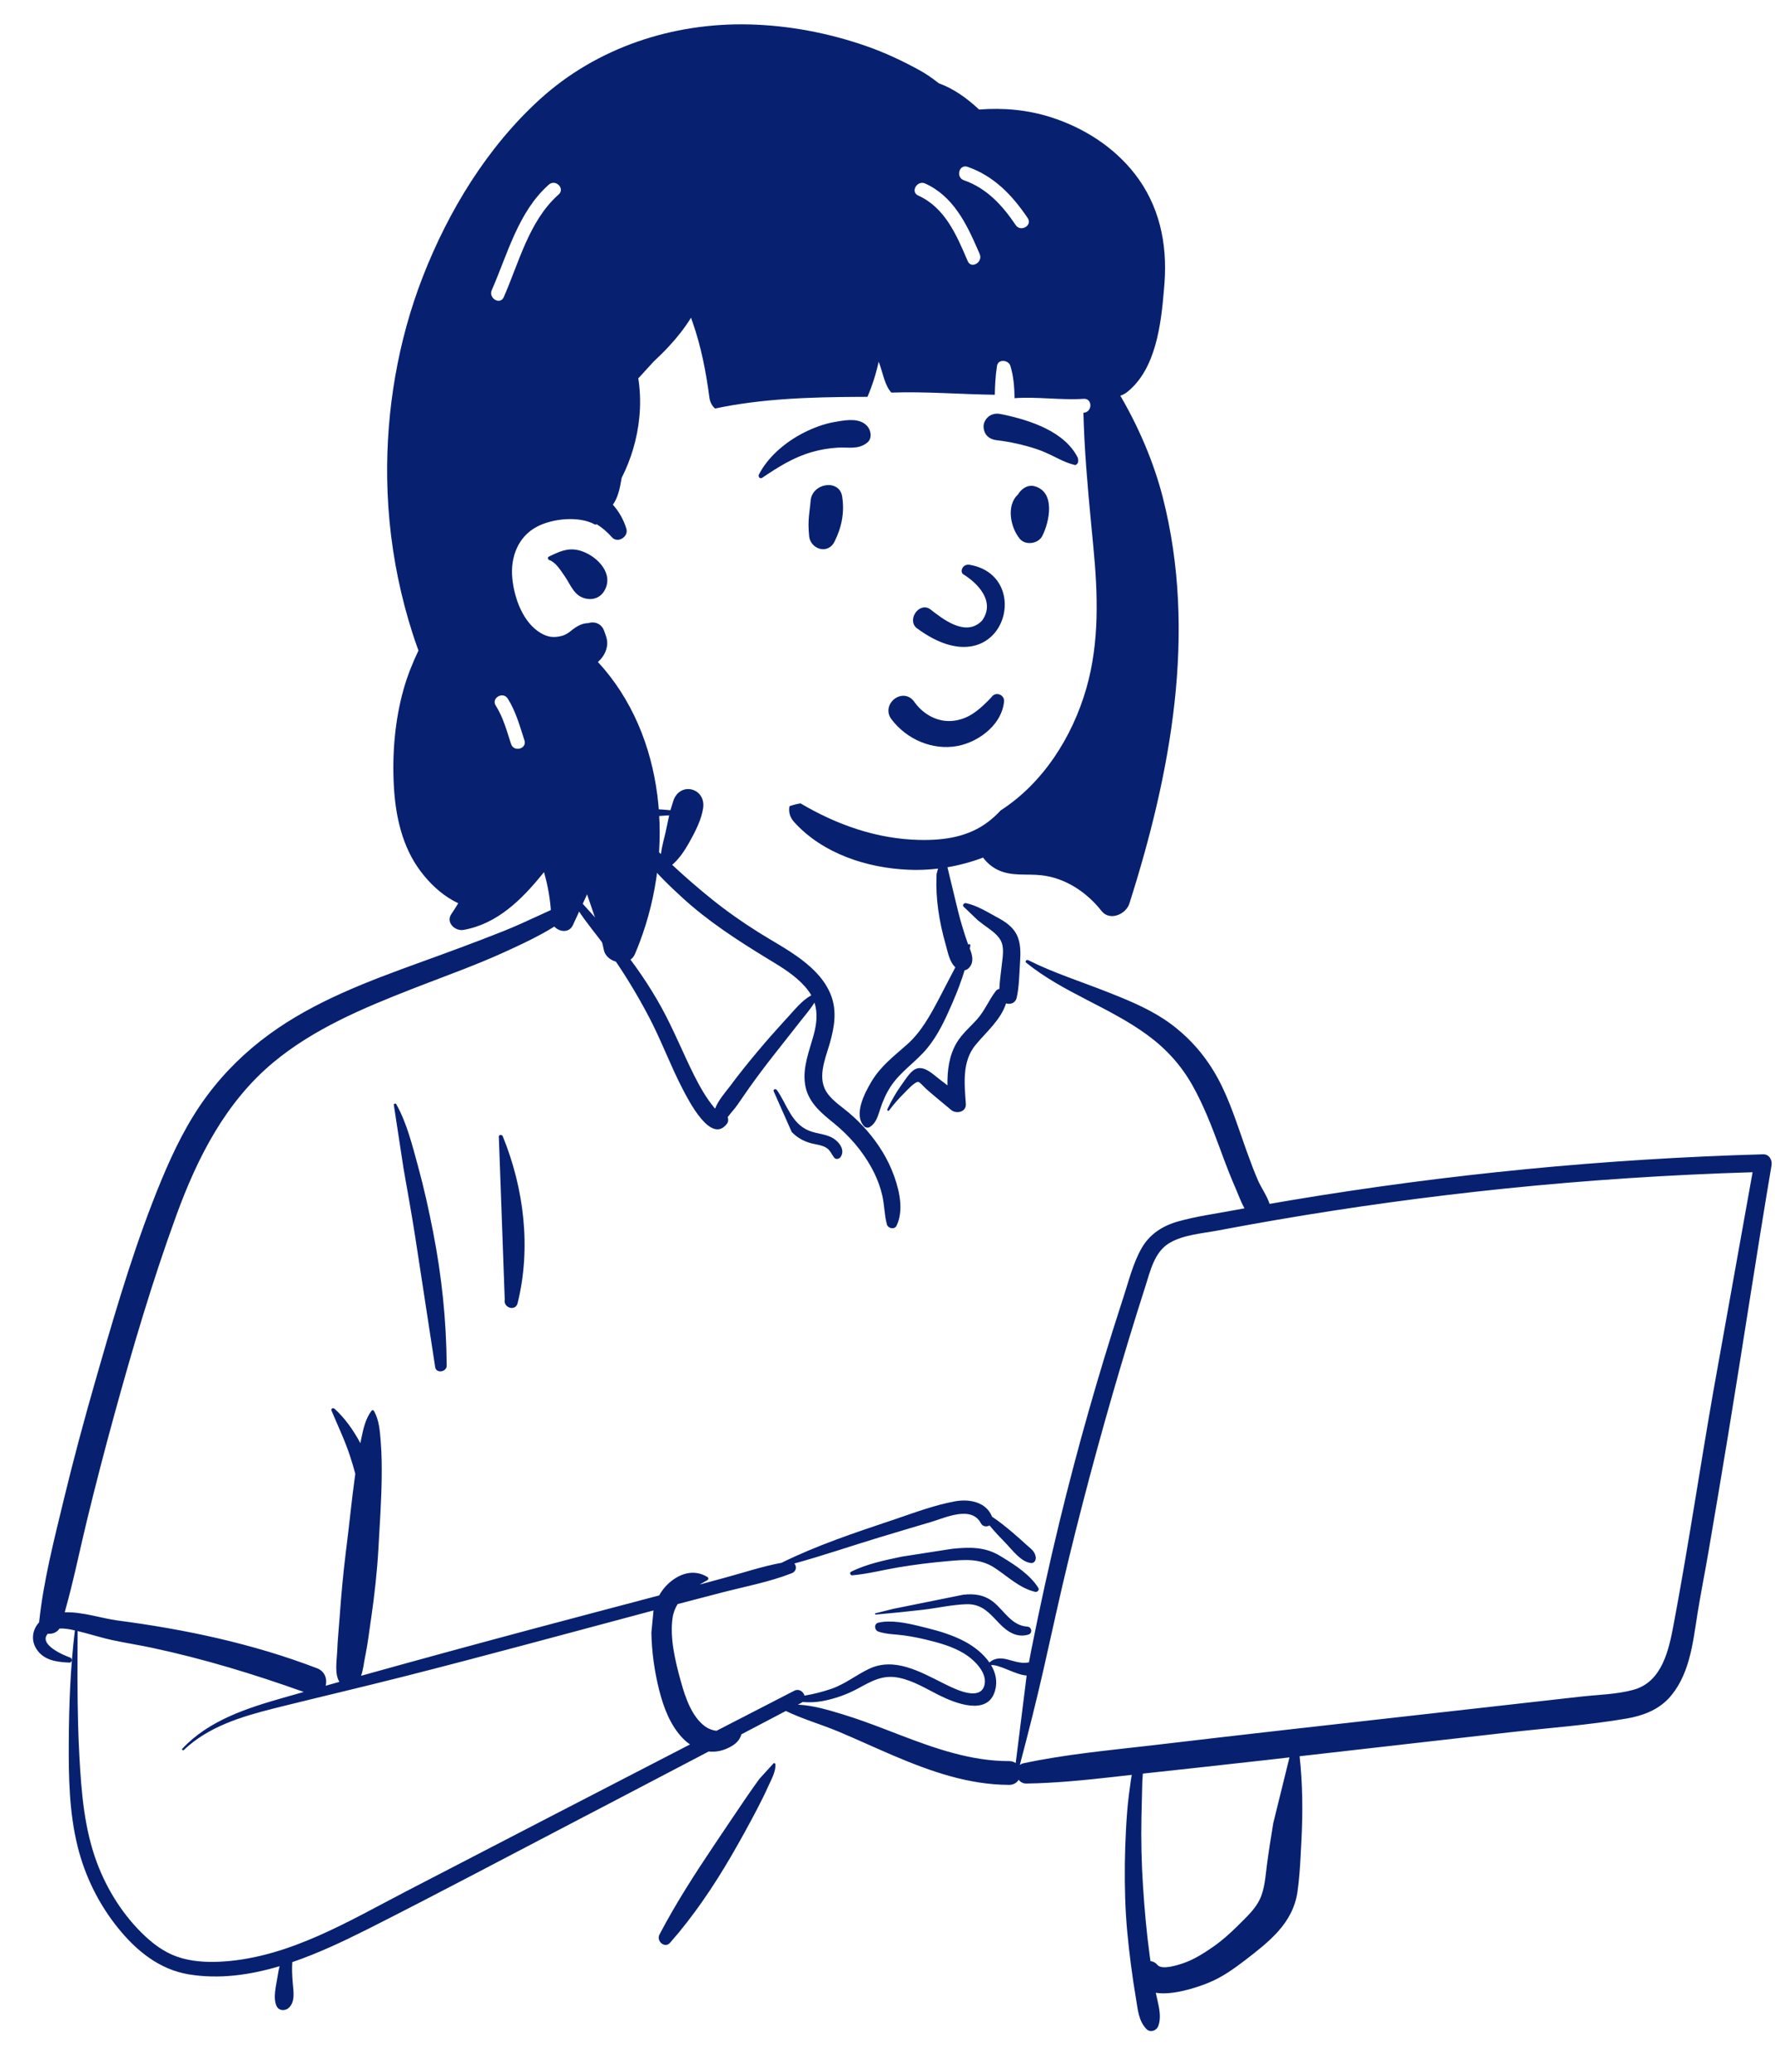
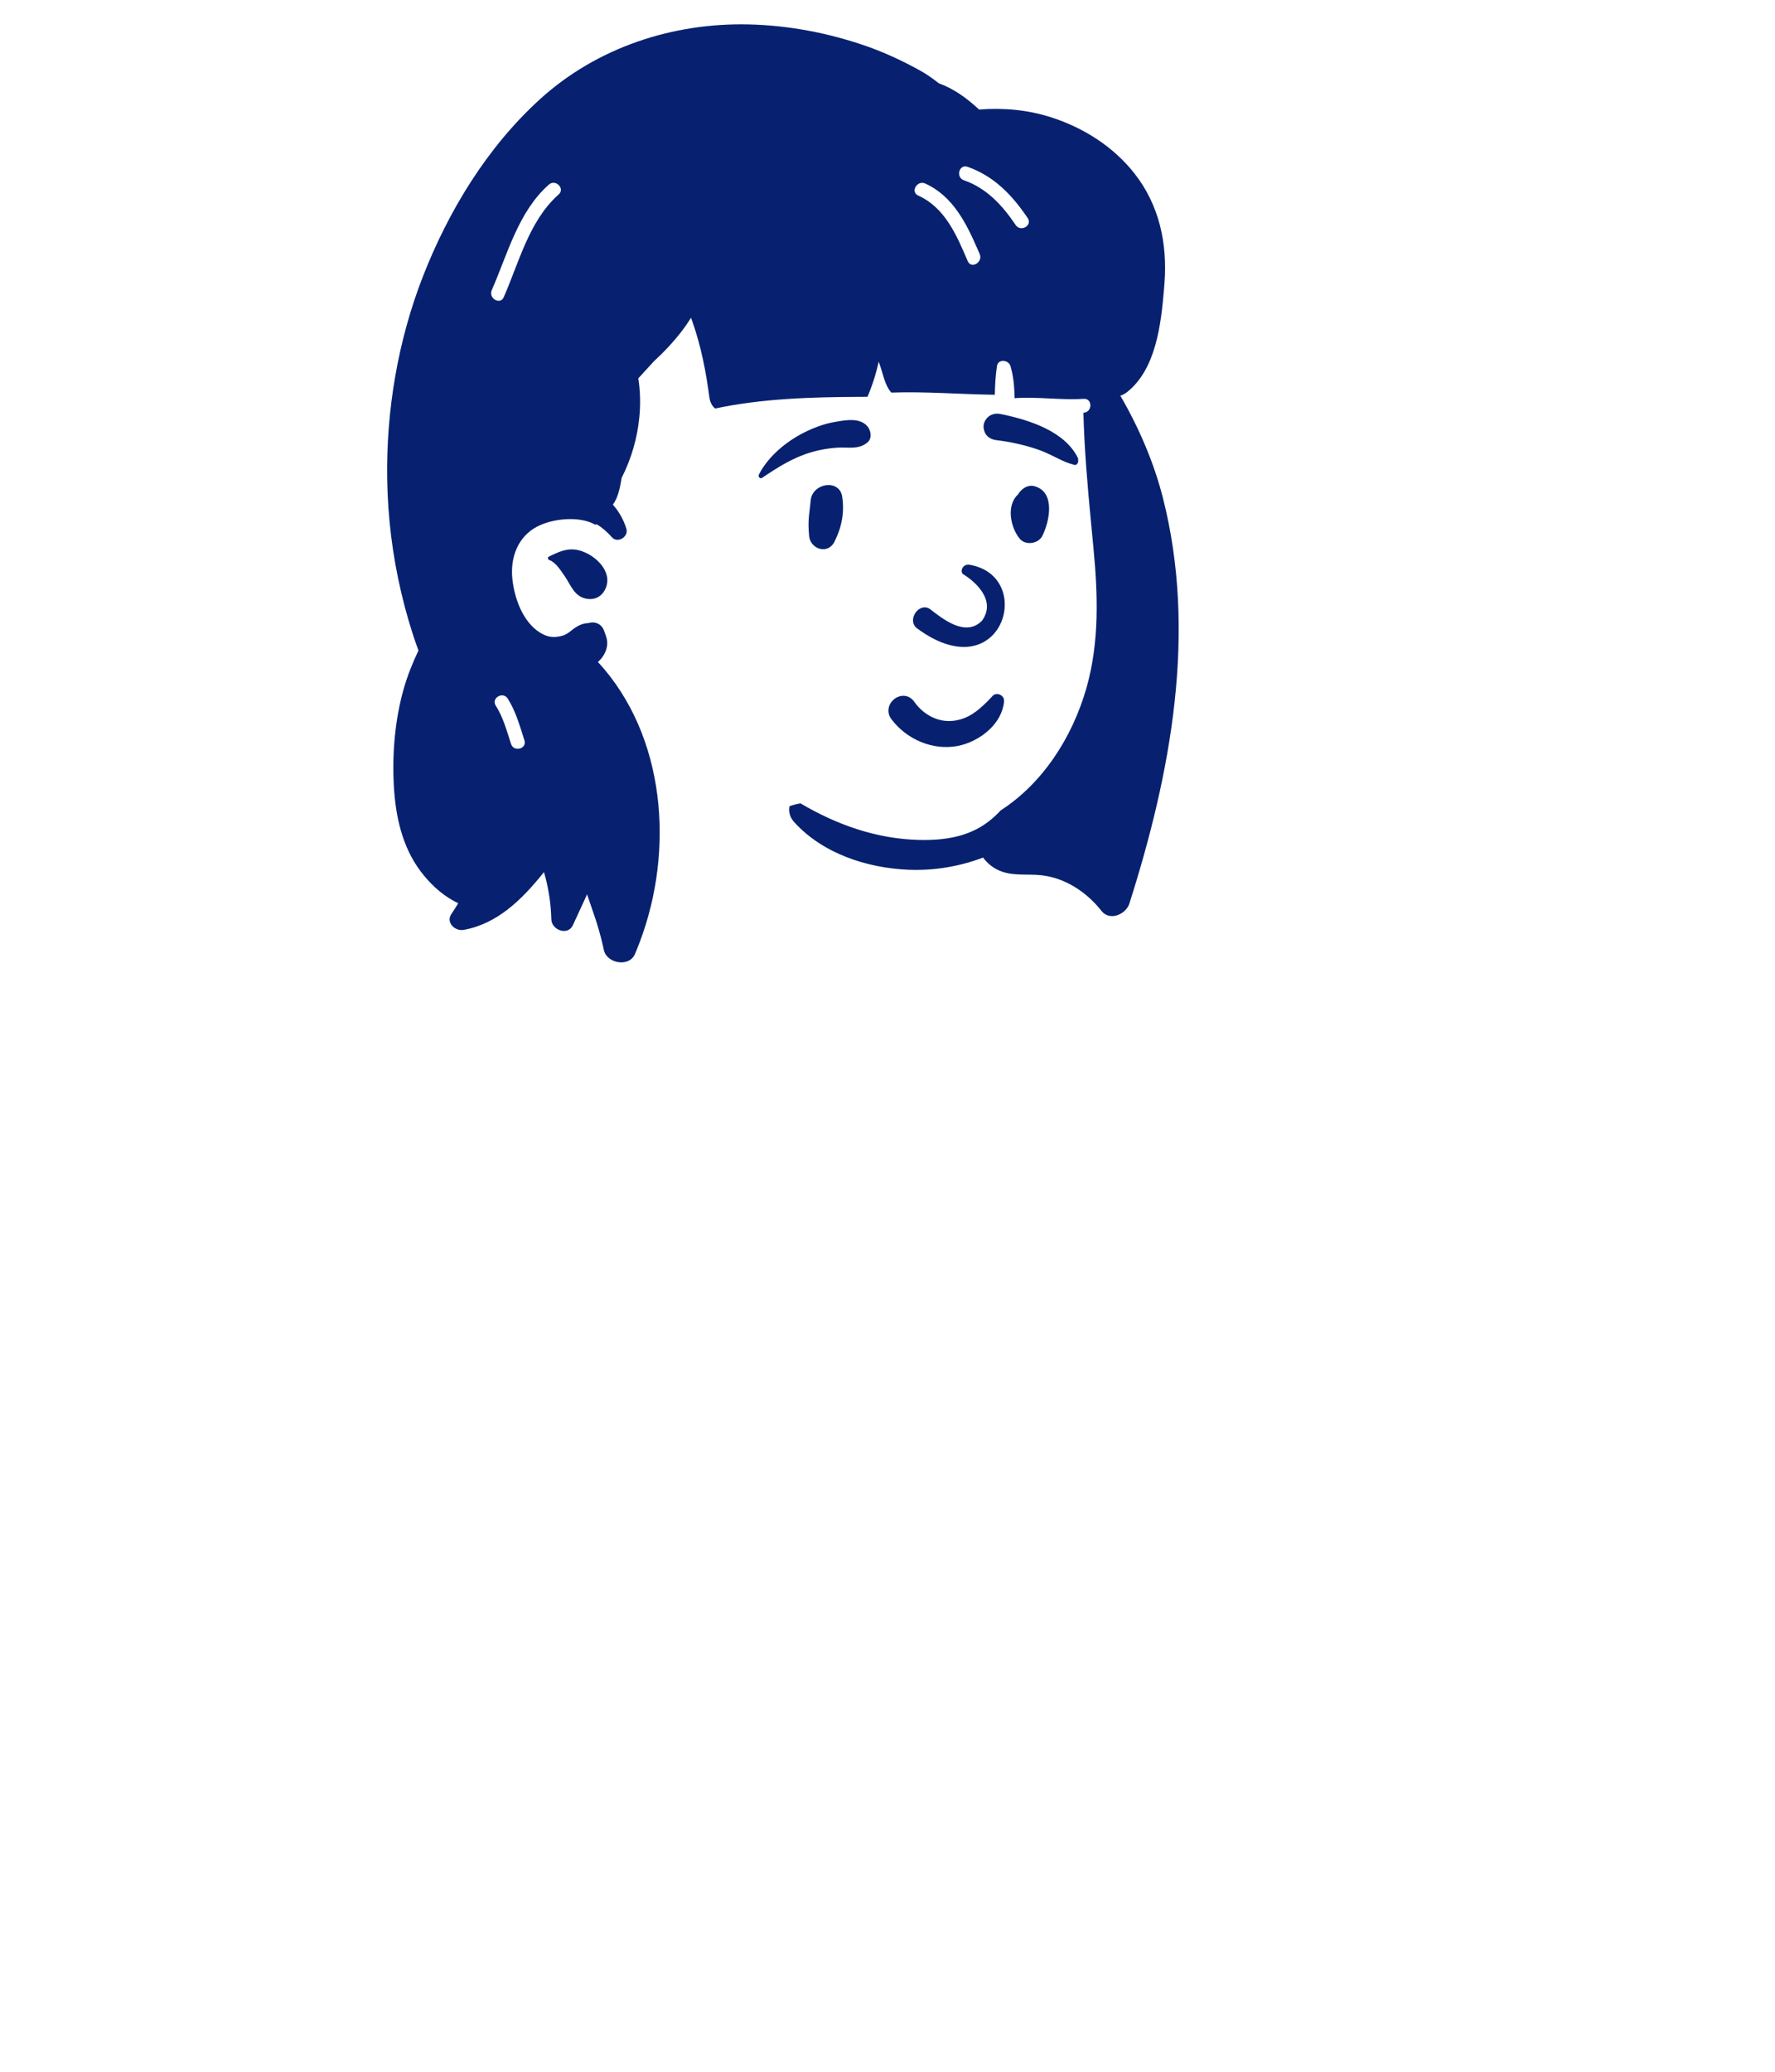
<svg xmlns="http://www.w3.org/2000/svg" width="270" height="315" viewBox="0 0 270 315" fill="none">
-   <path fill-rule="evenodd" clip-rule="evenodd" d="M102.474 121.609C103.594 118.791 107.381 119.886 106.959 122.847C106.707 124.62 105.736 126.493 104.864 128.047C104.155 129.312 103.345 130.546 102.247 131.495C104.201 133.319 106.23 135.077 108.309 136.746C110.579 138.567 112.965 140.246 115.432 141.788C117.594 143.141 119.855 144.34 121.894 145.884C123.79 147.319 125.517 149.045 126.395 151.299C127.331 153.698 126.925 156.176 126.235 158.574L126.156 158.845C125.452 161.221 124.233 164.085 125.923 166.323C126.784 167.463 128.035 168.27 129.115 169.181C130.075 169.99 130.976 170.871 131.803 171.817C133.605 173.879 135.071 176.199 135.996 178.784L136.079 179.018C136.872 181.307 137.451 184.11 136.38 186.357C136.072 187.001 135.081 186.791 134.909 186.164C134.52 184.744 134.54 183.256 134.214 181.815C133.874 180.317 133.309 178.895 132.571 177.549C131.143 174.946 129.209 172.722 126.924 170.842L126.24 170.286C124.458 168.822 122.82 167.269 122.458 164.846C122.071 162.254 123.109 159.784 123.776 157.331C124.241 155.621 124.393 153.982 123.89 152.437C123.277 153.44 122.439 154.392 121.776 155.241C120.457 156.932 119.125 158.614 117.796 160.298C116.434 162.025 115.106 163.78 113.841 165.58C113.275 166.385 112.715 167.195 112.157 168.006C111.738 168.615 111.153 169.224 110.695 169.845C110.806 170.178 110.798 170.561 110.596 170.833C108.171 174.113 104.721 167.27 103.821 165.541C101.988 162.02 100.624 158.28 98.786 154.76C96.88 151.111 94.711 147.559 92.293 144.228C90.83 142.213 89.191 140.32 87.853 138.242C84.701 141.102 80.553 143.019 76.743 144.758C72.557 146.668 68.209 148.229 63.917 149.886L62.649 150.379C55.254 153.267 47.678 156.44 41.532 161.57C34.309 167.599 30.036 176.001 26.855 184.702C23.193 194.719 20.163 205.006 17.339 215.287C15.894 220.547 14.523 225.831 13.234 231.132C12.098 235.802 11.156 240.518 9.841 245.14C12.508 245.046 15.55 246.079 17.827 246.378C28.204 247.737 38.442 249.904 48.239 253.656C49.449 254.119 49.799 255.329 49.536 256.309C50.234 256.112 50.931 255.912 51.629 255.716C50.864 254.544 51.229 252.447 51.289 251.148L51.293 251.059C51.355 249.327 51.543 247.593 51.664 245.865C51.896 242.57 52.198 239.299 52.599 236.023L52.702 235.203C53.156 231.639 53.492 228.054 53.989 224.496L54.047 224.088C53.809 223.178 53.532 222.279 53.242 221.383C52.467 218.998 51.373 216.753 50.415 214.444C50.302 214.172 50.689 214.015 50.87 214.178C52.493 215.64 53.782 217.493 54.818 219.432C54.836 219.34 54.852 219.249 54.87 219.157L54.988 218.575C55.28 217.155 55.634 215.662 56.505 214.51C56.597 214.388 56.781 214.362 56.868 214.51C57.701 215.921 57.794 217.707 57.922 219.312C58.067 221.127 58.085 222.966 58.06 224.786C58.01 228.344 57.759 231.912 57.56 235.464C57.364 238.954 56.979 242.4 56.484 245.856L56.389 246.505C56.147 248.15 55.949 249.815 55.629 251.449L55.539 251.894C55.368 252.704 55.263 253.846 54.923 254.795C63.673 252.353 72.437 249.966 81.218 247.621C87.564 245.926 93.916 244.256 100.266 242.576C100.602 241.972 101.019 241.407 101.539 240.903C103.255 239.24 105.529 238.498 107.614 239.778C107.783 239.883 107.798 240.149 107.614 240.249C107.214 240.468 106.814 240.692 106.421 240.925L110.234 239.892C113.084 239.119 115.968 238.153 118.885 237.614C124.258 234.961 130.036 233.04 135.696 231.142L136.363 230.916C139.261 229.927 142.259 228.821 145.253 228.272C147.445 227.871 150.018 228.355 150.899 230.603C152.015 231.339 153.065 232.203 154.078 233.054C154.811 233.669 155.513 234.322 156.227 234.959L156.358 235.074C156.942 235.581 157.405 235.921 157.548 236.727C157.622 237.144 157.357 237.708 156.844 237.652C155.272 237.484 153.994 235.661 152.929 234.573C152.105 233.731 151.275 232.861 150.524 231.937C150.086 232.175 149.485 232.132 149.207 231.604C147.761 228.864 143.799 230.762 141.608 231.412L138.468 232.342C136.898 232.808 135.329 233.276 133.763 233.752C129.458 235.06 125.174 236.525 120.829 237.726C121.218 238.154 121.164 238.914 120.426 239.204C117.025 240.539 113.295 241.23 109.762 242.146C107.531 242.725 105.302 243.307 103.074 243.893C102.692 244.513 102.417 245.213 102.301 246.029C101.876 249.029 102.696 252.489 103.495 255.391L103.615 255.823C104.272 258.156 105.238 261.015 107.249 262.488C107.74 262.847 108.365 263.097 108.995 263.154C112.931 261.126 116.868 259.098 120.806 257.075C121.536 256.7 122.21 257.207 122.373 257.811C123.762 257.583 125.148 257.224 126.41 256.795C128.53 256.074 130.186 254.7 132.173 253.749C136.02 251.911 139.948 254.169 143.391 255.886L144.185 256.277C145.729 257.027 148.942 258.467 149.683 256.416C150.4 254.432 148.134 252.312 146.671 251.419C144.926 250.354 142.895 249.784 140.924 249.31C139.798 249.039 138.658 248.817 137.512 248.656C136.212 248.473 134.869 248.5 133.617 248.078C132.995 247.869 132.899 246.88 133.617 246.717C135.544 246.278 137.844 246.757 139.855 247.246L140.906 247.505C142.933 248.003 144.978 248.627 146.824 249.62C148.166 250.342 149.582 251.438 150.507 252.781C151.311 252.034 152.311 252.059 153.353 252.336L153.918 252.493C154.852 252.752 155.608 252.931 156.517 252.751C156.638 252.09 156.762 251.428 156.893 250.766C158.188 244.262 159.608 237.782 161.174 231.337C163.877 220.22 167.004 209.225 170.529 198.343L170.883 197.255C171.696 194.766 172.35 192.054 173.661 189.768C174.901 187.605 176.887 186.36 179.247 185.7C181.925 184.952 184.739 184.56 187.471 184.055C188.08 183.942 188.691 183.835 189.301 183.724C188.786 182.793 188.401 181.736 188.055 180.924L187.994 180.784C187.249 179.085 186.58 177.355 185.935 175.617L185.451 174.31C184.285 171.162 183.081 168.066 181.442 165.122C179.716 162.024 177.426 159.491 174.572 157.395C168.753 153.12 161.739 150.94 156.094 146.371C155.863 146.184 156.159 145.864 156.394 145.983C160.205 147.899 164.32 149.202 168.284 150.762L169.066 151.071C172.199 152.314 175.381 153.667 178.093 155.68C181.116 157.924 183.497 160.711 185.287 164.025C187.051 167.292 188.179 170.948 189.424 174.437L189.757 175.367C190.259 176.761 190.777 178.151 191.371 179.508C191.843 180.585 192.723 181.815 193.123 183.045C194.218 182.855 195.312 182.665 196.408 182.482C220.138 178.517 244.133 176.187 268.182 175.505C269.122 175.479 269.609 176.377 269.47 177.198C267.163 190.856 265.112 204.56 262.861 218.227C261.879 224.193 260.877 230.153 259.852 236.111C259.332 239.13 258.732 242.136 258.24 245.159C257.843 247.6 257.555 250.061 256.873 252.445C256.261 254.584 255.323 256.645 253.781 258.277C252.12 260.035 249.801 260.886 247.467 261.288C241.541 262.309 235.463 262.726 229.489 263.406L197.684 267.027C198.149 271.255 198.184 275.417 197.97 279.694L197.849 282.029C197.749 283.907 197.631 285.787 197.361 287.646C197.023 289.978 195.957 291.952 194.388 293.694C192.946 295.293 191.195 296.657 189.491 297.965C187.723 299.323 185.896 300.633 183.817 301.473L183.547 301.58C181.724 302.293 178.302 303.396 175.809 302.993C176.135 304.627 176.766 306.384 176.207 308C175.948 308.751 174.967 309.126 174.366 308.487C173.175 307.221 173.082 305.549 172.8 303.897C172.507 302.178 172.254 300.453 172.029 298.724C171.594 295.381 171.256 292.007 171.153 288.636C171.047 285.173 171.087 281.706 171.274 278.248C171.37 276.472 171.489 274.697 171.714 272.932C171.81 272.179 171.908 271.426 172.02 270.675C172.061 270.401 172.107 270.129 172.156 269.857L169.301 270.179C164.924 270.668 160.544 271.11 156.136 271.179C155.614 271.187 155.213 270.949 154.95 270.602C154.67 271.058 154.184 271.384 153.486 271.382C147.33 271.359 141.597 269.344 135.998 266.97C133.176 265.773 130.398 264.477 127.571 263.29C124.933 262.182 122.113 261.392 119.538 260.144L112.773 263.695C112.723 263.87 112.66 264.035 112.592 264.173C112.151 265.073 111.283 265.561 110.396 265.929C109.545 266.282 108.663 266.392 107.804 266.303C102.673 268.994 97.541 271.682 92.406 274.364L87.269 277.043C77.036 282.376 66.842 287.796 56.544 293.003L55.786 293.385C52.229 295.17 48.409 296.98 44.462 298.33C44.391 299.33 44.436 300.302 44.519 301.361L44.54 301.591C44.657 302.842 44.91 304.409 43.907 305.299C43.386 305.762 42.454 305.764 42.099 305.066C41.456 303.8 42.034 301.804 42.237 300.428C42.31 299.939 42.398 299.436 42.528 298.949C38.003 300.297 33.34 300.951 28.735 300.194C24.252 299.457 20.779 296.63 17.979 293.173C15.025 289.524 12.925 285.272 11.799 280.714C10.517 275.527 10.433 270.17 10.463 264.857C10.495 259.199 10.704 253.514 11.392 247.894C10.639 247.717 9.803 247.564 9.042 247.617C8.665 248.22 7.933 248.475 7.272 248.396C5.835 249.983 9.481 251.604 10.646 252.01C11.05 252.151 11.007 252.808 10.54 252.788L10.246 252.774C8.446 252.679 6.586 252.371 5.528 250.697C4.68 249.355 4.935 247.765 5.946 246.671C6.614 240.352 8.21 234.198 9.696 228.034C11.154 221.984 12.776 215.973 14.494 209.992L15.265 207.315C17.971 197.936 20.8 188.482 24.533 179.477C26.396 174.98 28.544 170.566 31.455 166.645C34.168 162.99 37.371 159.863 41.053 157.191C47.917 152.211 55.972 149.202 63.886 146.335L64.24 146.207C68.341 144.722 72.432 143.22 76.486 141.611C80.072 140.189 83.507 138.385 87.076 136.941C86.96 136.731 86.848 136.518 86.74 136.302L86.674 136.358C86.663 136.367 86.651 136.376 86.639 136.384C86.281 136.633 85.752 136.51 85.456 136.231C84.621 135.442 84.904 134.567 85.462 133.749L85.534 133.645C86.216 132.689 86.824 131.679 87.453 130.688L87.847 130.069C88.903 128.414 90.013 126.749 91.422 125.381C92.074 124.747 92.788 124.273 93.545 123.92C93.48 123.783 94.047 123.503 94.208 123.644C96.605 122.766 99.362 122.95 101.975 123.192M196.145 267.202L192.813 267.581C189.146 267.998 185.479 268.402 181.811 268.802L173.843 269.668C173.823 270.123 173.768 270.567 173.758 270.911C173.706 272.68 173.667 274.451 173.63 276.221C173.557 279.77 173.638 283.322 173.871 286.863C174.097 290.295 174.395 293.727 174.858 297.136L174.953 297.817L175.008 298.176C175.386 298.212 175.757 298.392 176.066 298.761C176.74 299.566 179.18 298.783 180.133 298.444C181.7 297.886 183.176 296.943 184.538 295.998C185.867 295.074 187.065 293.998 188.216 292.864L189.157 291.932C190.094 291 191.031 290.008 191.605 288.837C192.383 287.248 192.484 285.298 192.712 283.567C192.993 281.439 193.328 279.311 193.681 277.193M99.406 244.861L99.06 244.951C86.504 248.29 73.966 251.728 61.372 254.919C55.139 256.499 48.876 257.964 42.636 259.513L41.626 259.766C36.703 261.011 31.72 262.51 27.95 266.084C27.811 266.215 27.609 266.013 27.74 265.873C31.803 261.545 37.582 259.712 43.13 258.124C44.156 257.83 45.183 257.544 46.209 257.252C38.663 254.56 30.998 252.217 23.156 250.547C21.137 250.117 19.094 249.801 17.077 249.369C15.669 249.068 14.295 248.632 12.903 248.271L11.808 247.995L11.793 251.459C11.775 256.365 11.784 261.267 12.034 266.173L12.081 267.081C12.373 272.54 12.829 278.112 14.764 283.26C16.337 287.442 18.845 291.383 22.123 294.429C23.782 295.971 25.566 297.171 27.771 297.763C29.818 298.313 31.963 298.378 34.068 298.231C44.162 297.526 53.148 292.038 61.917 287.495C76.26 280.063 90.605 272.635 104.962 265.231C104.574 264.966 104.208 264.66 103.876 264.316C101.951 262.326 100.935 259.602 100.268 256.964C99.558 254.156 99.133 251.146 99.084 248.247M117.674 268.1C117.801 268.032 117.948 268.117 117.954 268.261C117.998 269.358 117.392 270.44 116.939 271.429L116.891 271.535C116.341 272.759 115.739 273.967 115.116 275.157C113.871 277.533 112.577 279.883 111.227 282.201C108.511 286.862 105.494 291.328 101.927 295.387C101.121 296.304 99.796 295.128 100.313 294.141C102.806 289.382 105.712 284.888 108.703 280.433C110.2 278.203 111.697 275.97 113.209 273.75C113.84 272.824 114.479 271.9 115.135 270.991L115.531 270.447M266.591 178.231C253.991 178.612 241.406 179.434 228.866 180.723C217.204 181.922 205.584 183.517 194.03 185.506C191.616 185.921 189.206 186.354 186.799 186.803L185.355 187.075C182.947 187.531 180.006 187.72 177.862 189.007C175.602 190.364 174.991 193.2 174.239 195.539C173.355 198.289 172.494 201.048 171.655 203.813C168.326 214.791 165.285 225.864 162.572 237.011C161.225 242.544 160.03 248.107 158.771 253.66C157.653 258.594 156.419 263.472 155.129 268.356C155.288 268.233 155.483 268.139 155.718 268.088C162.121 266.725 168.657 266.133 175.156 265.379L175.784 265.306C182.507 264.515 189.23 263.729 195.956 262.973L240.492 257.96C243.119 257.665 245.933 257.625 248.489 256.919C252.834 255.72 253.853 250.857 254.582 246.985L254.604 246.868C256.803 235.168 258.552 223.367 260.603 211.638M156.166 254.756C154.436 254.642 152.07 253.057 150.758 253.171C151.447 254.327 151.758 255.646 151.361 257.054C150.256 260.974 145.261 258.946 142.855 257.749C140.882 256.766 138.977 255.565 136.793 255.104C134.319 254.584 132.643 255.568 130.552 256.703C128.835 257.636 126.966 258.305 125.043 258.651C124.02 258.836 123.049 258.855 122.08 258.783C122.021 258.831 121.956 258.875 121.881 258.915L121.368 259.184C123.687 259.29 126.048 260.006 128.206 260.662C130.442 261.341 132.637 262.16 134.821 262.997L136.969 263.823C142.267 265.854 147.752 267.782 153.486 267.765C153.898 267.764 154.236 267.878 154.502 268.064M146.492 242.475C148.2 242.266 149.776 242.49 151.141 243.602C152.788 244.944 153.893 247.17 156.26 247.316C156.95 247.359 157.11 248.33 156.424 248.532C154.663 249.054 153.237 248.101 152.037 246.862L151.23 246.019C150.044 244.79 148.95 243.84 146.937 243.913C144.782 243.992 142.623 244.49 140.482 244.744C138.056 245.031 135.631 245.275 133.198 245.486C133.085 245.496 133.066 245.318 133.171 245.292L135.897 244.613M144.843 235.486L145.124 235.458C147.605 235.217 149.873 235.207 152.089 236.543L152.514 236.8C154.511 238.015 156.685 239.446 157.934 241.413C158.138 241.735 157.801 242.114 157.459 242.032C155.058 241.455 153.303 239.693 151.284 238.373C149.019 236.893 146.678 237.137 144.095 237.367C141.594 237.59 139.094 237.896 136.618 238.313C134.29 238.705 131.956 239.323 129.605 239.52L129.606 239.516C129.337 239.515 129.184 239.112 129.458 238.975C131.843 237.783 134.606 237.218 137.201 236.674M59.905 167.985C59.902 167.788 60.178 167.715 60.274 167.885C61.888 170.726 62.732 174.21 63.592 177.34C64.492 180.62 65.219 183.933 65.872 187.27C67.195 194.027 67.899 200.746 67.947 207.633C67.954 208.616 66.353 208.878 66.196 207.87C65.157 201.171 64.161 194.465 63.113 187.767C62.586 184.399 61.973 181.043 61.386 177.685M75.883 172.934C75.764 172.542 76.334 172.411 76.479 172.769C79.718 180.726 80.815 189.743 78.736 198.138C78.418 199.422 76.538 198.865 76.778 197.597M117.661 165.864C117.645 165.571 118.025 165.525 118.169 165.726C119.704 167.89 120.34 170.789 123.033 171.907C124.377 172.465 125.89 172.368 127.078 173.311C127.872 173.942 128.481 174.938 127.885 175.893C127.692 176.202 127.154 176.356 126.893 176.021C126.513 175.532 126.311 174.947 125.794 174.581C125.064 174.064 124.08 174.032 123.244 173.79C122.162 173.476 121.208 172.926 120.427 172.11M143.301 129.77C143.459 129.69 143.611 129.741 143.712 129.878C143.857 130.073 143.839 130.263 143.662 130.396C143.898 130.88 144.177 132.091 144.217 132.267C144.379 132.982 144.551 133.692 144.731 134.402C145.093 135.833 145.411 137.276 145.774 138.708C146.159 140.226 146.618 141.728 147.128 143.208C147.161 143.303 147.198 143.401 147.236 143.501L147.294 143.651L147.308 143.628C147.412 143.464 147.628 143.578 147.602 143.752C147.578 143.91 147.546 144.067 147.52 144.225L147.573 144.367C147.907 145.266 148.136 146.213 147.523 147.007C147.294 147.303 147.042 147.479 146.727 147.531C146.224 149.194 145.591 150.825 144.915 152.392L144.716 152.849C143.721 155.135 142.659 157.391 141.074 159.337C139.343 161.462 136.963 162.912 135.455 165.24C134.754 166.323 134.266 167.462 133.87 168.685L133.721 169.149C133.44 170.014 133.115 170.853 132.304 171.36C132.046 171.522 131.658 171.47 131.449 171.25C129.787 169.49 131.527 166.203 132.53 164.498C133.924 162.129 135.941 160.612 137.961 158.824C140.138 156.897 141.526 154.319 142.87 151.779C143.693 150.223 144.487 148.634 145.323 147.071C144.449 146.298 144.17 144.763 143.874 143.696L143.847 143.6C143.357 141.892 142.969 140.139 142.723 138.378C142.487 136.685 142.388 135.016 142.451 133.314L142.469 132.88M146.549 137.828C146.356 137.563 146.676 137.263 146.941 137.319C148.551 137.652 150.125 138.627 151.571 139.416L151.725 139.5C152.879 140.122 154.04 140.885 154.645 142.095C155.304 143.409 155.25 144.923 155.16 146.352L155.151 146.485C155.041 148.199 155.024 149.979 154.661 151.661C154.476 152.522 153.697 152.765 153.031 152.561C152.238 155.066 150.011 156.912 148.384 158.888C146.311 161.408 146.701 164.811 146.918 167.846C147.005 169.075 145.478 169.424 144.691 168.768L142.878 167.261C142.577 167.01 142.275 166.758 141.974 166.505C141.717 166.288 141.462 166.07 141.209 165.848L140.831 165.514C140.663 165.364 139.923 164.537 139.707 164.503C139.183 164.42 137.939 165.801 137.513 166.234L137.459 166.288C136.657 167.075 135.933 167.922 135.258 168.819C135.134 168.984 134.891 168.847 134.98 168.657C135.585 167.361 136.287 166.122 137.122 164.962L137.291 164.731C137.846 163.982 138.592 162.66 139.572 162.439C140.769 162.169 141.964 163.37 142.835 164.037L142.89 164.078C143.304 164.389 143.714 164.706 144.122 165.025C144.079 162.765 144.365 160.482 145.53 158.535C146.353 157.161 147.584 156.144 148.638 154.964C149.811 153.65 150.424 152.034 151.486 150.666C151.623 150.49 151.811 150.395 152.015 150.365C152.056 149.265 152.218 148.153 152.343 147.065L152.379 146.739C152.506 145.557 152.805 144.112 152.226 143.005C151.68 141.959 150.426 141.22 149.497 140.51L148.739 139.922M94.288 125.324C93.804 125.604 93.35 125.953 92.939 126.39C91.645 127.764 90.72 129.473 89.82 131.118C89.335 132.004 88.867 132.899 88.379 133.783C88.166 134.168 87.947 134.548 87.726 134.928C87.624 135.103 87.32 135.45 87.17 135.665C87.337 135.899 87.51 136.13 87.686 136.359C87.754 136.446 92.396 141.507 94.014 143.487C96.492 146.521 98.707 149.726 100.601 153.156C102.455 156.515 103.867 160.072 105.584 163.496C106.444 165.21 107.404 166.912 108.628 168.396C108.675 168.454 108.725 168.508 108.774 168.565C109.241 167.302 110.438 165.95 111.025 165.174L111.08 165.101C112.414 163.302 113.822 161.558 115.26 159.843C116.574 158.277 117.922 156.745 119.301 155.238L119.821 154.674C120.782 153.635 122.003 152.08 123.411 151.337C123.26 151.068 123.085 150.802 122.885 150.539C121.566 148.815 119.702 147.563 117.862 146.434L116.67 145.708C112.173 142.966 107.747 140.097 103.843 136.534C101.778 134.648 99.742 132.674 98.006 130.475L97.392 129.697M101.791 123.966C99.685 124.143 97.411 124.101 95.466 124.787C97.195 126.424 98.84 128.191 100.529 129.855C100.679 128.73 100.987 127.618 101.247 126.52" fill="#072170" />
  <path fill-rule="evenodd" clip-rule="evenodd" d="M82.101 15.117C90.764 7.229 102.306 3.434 113.951 3.714C119.982 3.86 125.992 5.009 131.688 6.978C134.537 7.966 137.297 9.256 139.935 10.714C140.885 11.239 141.762 11.854 142.605 12.506L142.816 12.67H142.818C145.081 13.484 147.101 14.945 148.934 16.655C152.607 16.362 156.309 16.692 159.861 17.826C164.804 19.406 169.38 22.3 172.594 26.409C176.337 31.193 177.581 36.996 177.137 42.986L177.055 44.004C176.616 49.296 175.83 56.102 171.49 59.579C171.16 59.843 170.795 60.044 170.418 60.166C173.214 64.96 175.509 70.282 176.882 75.657C182.123 96.187 178.094 117.598 171.791 137.386C171.273 139.016 168.81 140.1 167.555 138.506C165.316 135.657 162.063 133.485 158.403 133.078C156.145 132.827 153.898 133.282 151.765 132.256C150.928 131.852 150.119 131.191 149.539 130.388C145.937 131.754 142.058 132.399 138.21 132.241C131.897 131.982 125.147 129.793 120.804 124.994C120.107 124.224 119.93 123.359 120.09 122.58C120.635 122.385 121.194 122.24 121.771 122.15C127.279 125.399 133.351 127.569 139.876 127.706C143.647 127.785 147.324 127.257 150.382 124.901C151.043 124.391 151.652 123.826 152.214 123.219C158.606 119.104 163.113 112.115 165.255 104.628C167.252 97.646 167.006 90.376 166.319 83.215L165.957 79.436C165.429 73.889 164.939 68.326 164.802 62.755L164.844 62.753V62.753C166.194 62.666 166.203 60.551 164.844 60.639C161.327 60.867 157.836 60.29 154.33 60.541C154.301 58.883 154.181 57.231 153.694 55.631C153.416 54.717 151.826 54.537 151.657 55.631C151.432 57.095 151.349 58.551 151.325 60.022C146.078 59.952 140.836 59.51 135.588 59.692C134.62 58.658 134.312 56.826 133.859 55.552C133.793 55.364 133.727 55.179 133.658 54.992C133.26 56.813 132.696 58.594 131.954 60.338L130.667 60.342C123.365 60.377 115.913 60.595 108.783 62.113C108.287 61.732 107.992 61.068 107.912 60.464C107.395 56.539 106.657 52.717 105.349 48.976L105.161 48.448C105.146 48.404 105.13 48.358 105.113 48.309C104.149 49.866 102.999 51.318 101.744 52.669C101.005 53.466 100.23 54.228 99.434 54.968C98.661 55.827 97.862 56.673 97.088 57.535C97.118 57.691 97.145 57.85 97.166 58.012C97.403 59.8 97.428 61.613 97.254 63.408C96.94 66.652 96.025 69.778 94.555 72.67L94.508 72.96C94.285 74.315 93.968 75.716 93.226 76.737C94.151 77.775 94.865 79.014 95.278 80.392C95.646 81.619 93.951 82.681 93.072 81.678C92.373 80.88 91.597 80.221 90.745 79.694C90.691 79.767 90.594 79.803 90.484 79.742C88.111 78.424 84.078 78.823 81.707 80.065C78.758 81.608 77.606 84.776 77.934 87.987C78.248 91.055 79.589 94.641 82.19 96.214C83.384 96.935 84.313 96.996 85.581 96.65C85.986 96.54 86.489 96.202 86.704 96.034L86.916 95.864C87.747 95.207 88.521 94.756 89.502 94.739C90.505 94.426 91.514 94.86 91.897 95.913L91.921 95.981C92.1 96.518 92.428 97.192 92.357 98.011C92.283 98.888 91.881 99.686 91.282 100.328C91.179 100.439 91.068 100.55 90.954 100.653C101.279 111.84 102.605 129.27 97.31 143.244C97.081 143.857 96.835 144.463 96.579 145.063C95.694 147.118 92.288 146.482 91.855 144.444C91.725 143.834 91.583 143.226 91.427 142.623C91.141 141.51 90.813 140.407 90.443 139.32L90.302 138.913C89.988 138.015 89.695 137.108 89.378 136.21L89.346 136.107C89.335 136.066 89.321 136.019 89.307 135.967L88.771 137.137V137.137L87.141 140.67C86.379 142.319 83.957 141.423 83.867 139.834L83.865 139.78C83.857 139.487 83.846 139.196 83.828 138.908C83.711 136.749 83.339 134.651 82.748 132.597L82.534 132.863C79.356 136.794 75.627 140.479 70.511 141.387C69.228 141.614 67.775 140.271 68.657 138.974C69.022 138.437 69.373 137.888 69.706 137.33C69.418 137.195 69.146 137.055 68.895 136.913C66.954 135.821 65.338 134.267 64.002 132.505C61.169 128.768 60.155 124.064 59.907 119.461C59.642 114.596 60.07 109.466 61.398 104.773C61.974 102.744 62.753 100.796 63.654 98.907C63.59 98.737 63.529 98.568 63.469 98.399C62.497 95.688 61.699 92.916 61.037 90.112C59.7 84.451 58.982 78.611 58.895 72.795C58.737 62.375 60.532 51.789 64.316 42.072C68.224 32.051 74.102 22.398 82.101 15.117ZM77.234 106.219C76.516 105.088 74.721 106.107 75.387 107.246L75.412 107.286C76.55 109.081 77.084 111.121 77.738 113.121C78.158 114.408 80.199 113.858 79.774 112.558L79.633 112.124C78.982 110.096 78.387 108.034 77.234 106.219ZM83.484 84.634L83.961 84.403C85.465 83.685 86.783 83.195 88.559 83.823C90.939 84.66 93.487 87.327 91.879 89.914C91.287 90.868 90.236 91.248 89.154 91.024C87.328 90.645 86.857 89 85.931 87.65L85.772 87.421C85.207 86.604 84.493 85.475 83.553 85.154C83.339 85.08 83.249 84.747 83.484 84.634ZM84.825 29.705L84.979 29.567C86.001 28.663 84.501 27.173 83.484 28.071C78.832 32.186 77.216 38.626 74.802 44.114C74.261 45.349 76.08 46.427 76.627 45.182C78.929 39.945 80.457 33.679 84.825 29.705V29.705ZM140.737 27.905C139.522 27.356 138.458 29.127 139.627 29.71L139.671 29.731C143.779 31.588 145.528 35.796 147.202 39.701C147.735 40.949 149.554 39.873 149.026 38.636L148.724 37.936C146.977 33.91 144.94 29.808 140.737 27.905ZM147.178 25.363C145.889 24.916 145.337 26.956 146.615 27.403C150.098 28.616 152.488 31.232 154.503 34.223C155.258 35.344 157.088 34.287 156.325 33.156C153.985 29.683 151.207 26.768 147.178 25.363Z" fill="#072170" />
  <path fill-rule="evenodd" clip-rule="evenodd" d="M140.106 112.82C138.331 112.096 136.747 110.887 135.59 109.343C135.187 108.806 135.083 108.239 135.167 107.72C135.262 107.137 135.607 106.609 136.077 106.254C136.548 105.899 137.138 105.724 137.708 105.813C138.204 105.891 138.697 106.162 139.087 106.725L139.169 106.838C139.857 107.77 140.754 108.535 141.776 109.027C142.761 109.503 143.863 109.724 145.003 109.595C147.175 109.35 148.672 108.175 150.263 106.578C150.46 106.377 150.657 106.169 150.855 105.958C150.981 105.767 151.154 105.644 151.347 105.579C151.562 105.507 151.804 105.511 152.026 105.589C152.24 105.664 152.431 105.805 152.56 105.994C152.682 106.173 152.751 106.394 152.728 106.649C152.583 108.303 151.719 109.779 150.491 110.938C149.128 112.226 147.321 113.116 145.62 113.429C143.746 113.773 141.836 113.526 140.106 112.82V112.82ZM146.504 87.303C148.498 88.516 151.536 91.345 149.391 94.352C146.866 97.003 143.231 93.963 141.439 92.588C139.778 91.523 137.912 94.263 139.453 95.507C152.398 105.099 157.652 87.621 147.512 85.877C146.396 85.685 145.982 86.928 146.504 87.303ZM123.306 76.146C123.526 73.409 127.691 72.788 128.106 75.496C128.477 77.922 128.04 80.15 126.948 82.335C125.905 84.421 123.282 83.448 123.084 81.547C122.818 79.001 123.169 77.848 123.306 76.146ZM155.01 74.934C155.591 74.173 156.429 73.654 157.433 73.947C160.572 74.865 159.647 79.324 158.545 81.494C157.946 82.673 156.01 82.972 155.135 81.934C153.709 80.242 153.026 76.862 154.839 75.195C154.888 75.109 154.943 75.022 155.01 74.934ZM126.904 64.171L127.4 64.084C128.933 63.818 130.84 63.563 131.925 64.797C132.5 65.452 132.698 66.668 131.925 67.294C130.564 68.396 129.06 67.969 127.43 68.062C126.087 68.139 124.795 68.362 123.501 68.732C120.662 69.544 118.349 71.027 115.924 72.655C115.606 72.868 115.281 72.461 115.433 72.163C116.832 69.419 119.545 67.165 122.262 65.791C123.712 65.058 125.299 64.45 126.904 64.171ZM152.149 62.942L152.529 63.019C156.658 63.883 162.022 65.609 163.978 69.668C164.052 70.241 163.974 70.364 163.91 70.445L163.888 70.472C163.835 70.54 163.793 70.635 163.545 70.713C163.476 70.696 163.406 70.679 163.336 70.66C162.439 70.425 161.73 70.102 161.044 69.766L160.299 69.399C159.436 68.975 158.565 68.567 157.641 68.265C155.671 67.622 153.644 67.169 151.586 66.927C151.14 66.874 150.71 66.724 150.371 66.466C150.05 66.22 149.804 65.881 149.692 65.43C149.547 64.846 149.588 64.404 149.901 63.877C150.137 63.482 150.473 63.208 150.86 63.05C151.254 62.89 151.703 62.852 152.149 62.942Z" fill="#072170" />
</svg>